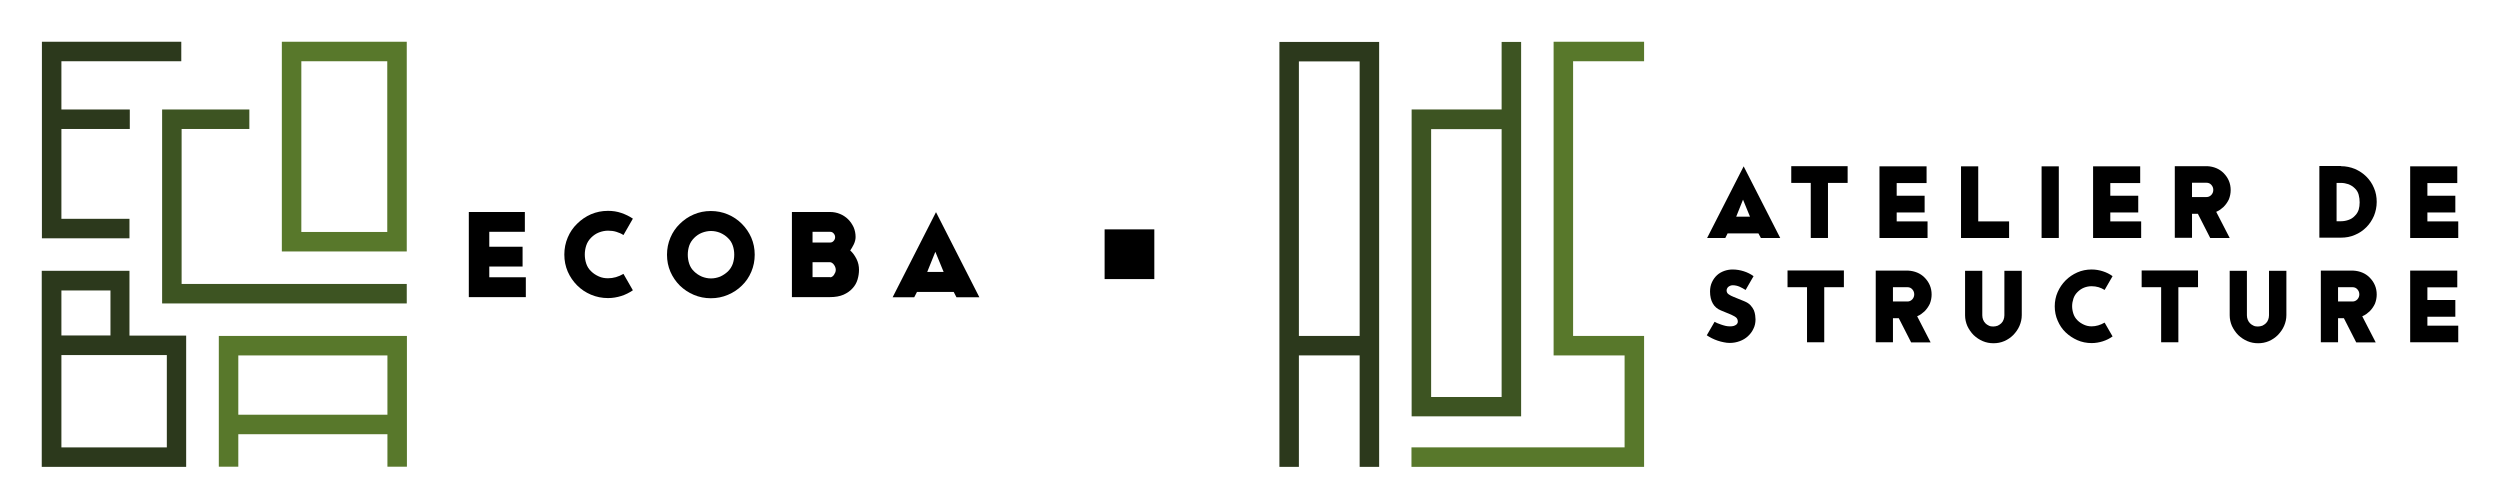
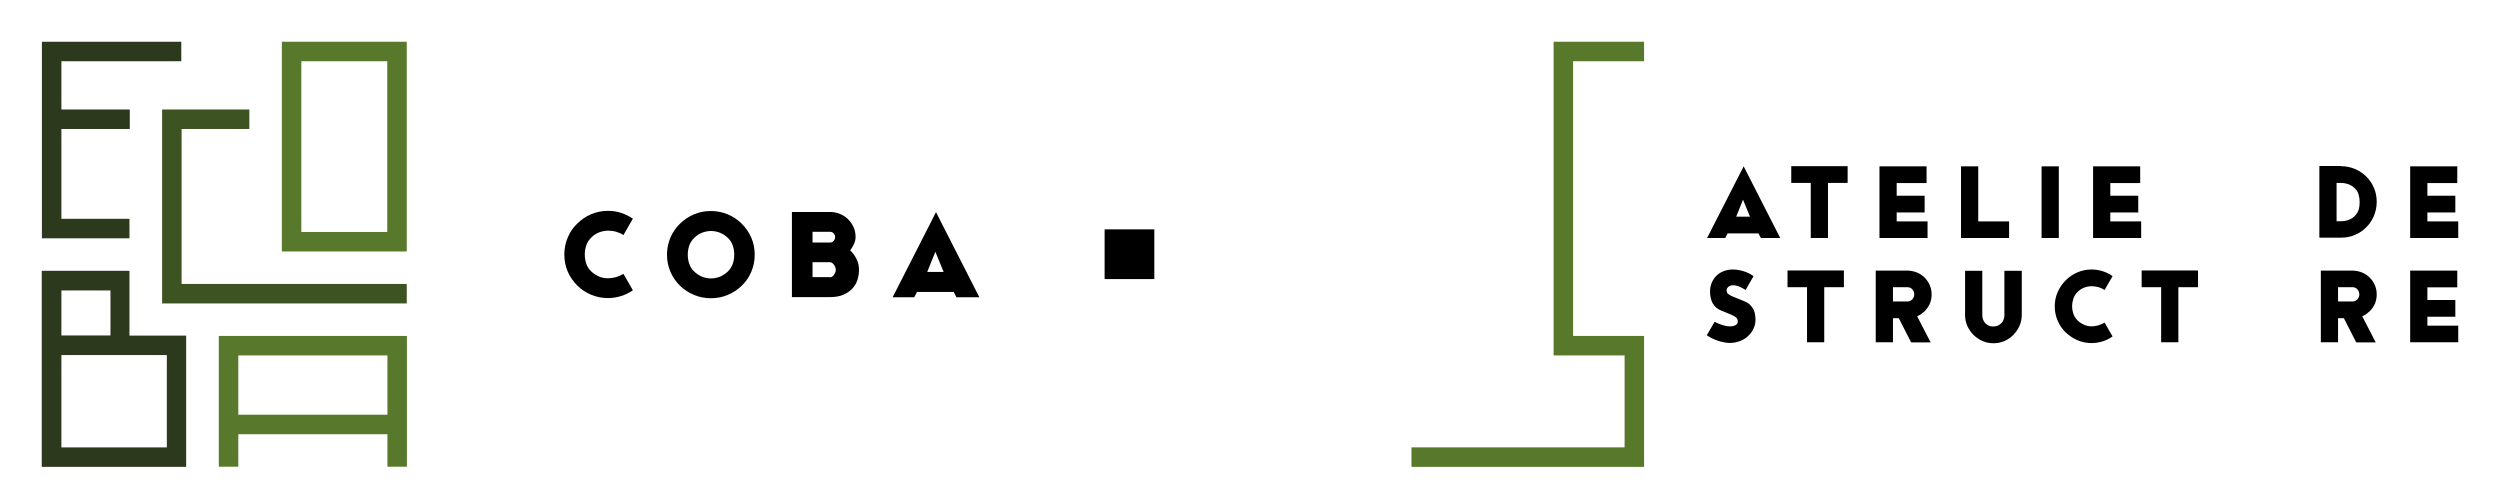
<svg xmlns="http://www.w3.org/2000/svg" version="1.1" id="Calque_1" x="0px" y="0px" viewBox="0 0 1539 309.7" style="enable-background:new 0 0 1539 309.7;" xml:space="preserve">
  <style type="text/css">
	.st0{fill:#2C391C;}
	.st1{fill:#58782B;}
	.st2{fill:#3D5422;}
</style>
  <g>
-     <path d="M323.7,170.7v12.2h-35.1v-52.4h34.5v12.2h-21.9v9.2h20.5v12.2h-20.5v6.6H323.7z" />
    <path d="M374.3,171.3c3.3,0,6.4-0.9,9.5-2.7l5.8,10.1c-2.2,1.5-4.6,2.7-7.1,3.5c-2.6,0.8-5.3,1.3-8.2,1.3c-3.7,0-7.2-0.7-10.5-2.1   c-3.3-1.4-6.1-3.3-8.5-5.7c-2.4-2.4-4.4-5.3-5.8-8.5c-1.4-3.3-2.1-6.7-2.1-10.5c0-3.7,0.7-7.2,2.1-10.5c1.4-3.3,3.3-6.1,5.8-8.5   c2.4-2.4,5.3-4.4,8.5-5.8c3.3-1.4,6.7-2.1,10.5-2.1c2.9,0,5.6,0.4,8.2,1.3s4.9,2,7.1,3.5l-5.8,10.1c-1.3-0.9-2.8-1.5-4.4-2   c-1.6-0.5-3.3-0.7-5.1-0.7c-1.9,0-3.8,0.4-5.6,1.1c-1.8,0.7-3.4,1.8-4.8,3.2c-1.4,1.4-2.4,3-3,4.8c-0.6,1.8-0.9,3.7-0.9,5.6   c0,1.9,0.3,3.8,0.9,5.6s1.6,3.4,3,4.7c1.4,1.4,3,2.4,4.8,3.2C370.5,171,372.3,171.3,374.3,171.3z" />
    <path d="M464.6,156.8c0,3.7-0.7,7.2-2.1,10.5c-1.4,3.3-3.3,6.1-5.8,8.5c-2.4,2.4-5.3,4.3-8.6,5.7c-3.3,1.4-6.7,2.1-10.5,2.1   c-3.7,0-7.2-0.7-10.5-2.1c-3.3-1.4-6.1-3.3-8.6-5.7c-2.4-2.4-4.4-5.3-5.8-8.5c-1.4-3.3-2.1-6.7-2.1-10.5c0-3.7,0.7-7.2,2.1-10.5   c1.4-3.3,3.3-6.1,5.8-8.5c2.4-2.4,5.3-4.4,8.6-5.8c3.3-1.4,6.7-2.1,10.5-2.1c3.7,0,7.2,0.7,10.5,2.1c3.3,1.4,6.1,3.3,8.6,5.8   c2.4,2.4,4.4,5.3,5.8,8.5C463.9,149.6,464.6,153,464.6,156.8z M448.1,167.1c1.4-1.4,2.4-3,3-4.7c0.6-1.8,0.9-3.6,0.9-5.6   c0-2-0.3-3.9-0.9-5.6c-0.6-1.8-1.6-3.4-3-4.7c-1.4-1.4-3-2.4-4.8-3.2c-1.8-0.7-3.6-1.1-5.6-1.1c-1.9,0-3.8,0.4-5.6,1.1   c-1.8,0.7-3.4,1.8-4.8,3.2c-1.4,1.4-2.4,3-3,4.7c-0.6,1.8-0.9,3.7-0.9,5.6c0,1.9,0.3,3.8,0.9,5.6c0.6,1.8,1.6,3.4,3,4.7   c1.4,1.4,3,2.4,4.8,3.2c1.8,0.7,3.6,1.1,5.6,1.1c1.9,0,3.8-0.4,5.6-1.1C445.1,169.5,446.7,168.4,448.1,167.1z" />
    <path d="M528.8,166.1c0,2-0.3,4-0.9,6c-0.6,2-1.6,3.8-3.1,5.4c-1.4,1.6-3.3,2.9-5.5,3.9c-2.3,1-5.1,1.5-8.4,1.5h-23.4v-52.4H511   c2.1,0,4.2,0.4,6.1,1.2c1.9,0.8,3.6,1.9,5,3.3c1.4,1.4,2.5,3,3.4,4.9c0.8,1.9,1.2,3.9,1.2,6c0,1.5-0.4,3-1.1,4.5   c-0.7,1.5-1.5,2.7-2.2,3.8c1.5,1.3,2.8,3.1,3.9,5.3S528.8,163.9,528.8,166.1z M500.2,149.3H511c0.9,0,1.6-0.3,2.2-1   c0.6-0.7,0.9-1.4,0.9-2.3c0-0.9-0.3-1.6-0.9-2.3c-0.6-0.7-1.3-1-2.2-1h-10.8V149.3z M511,170.7c0.5,0,0.9-0.1,1.3-0.4   c0.4-0.3,0.8-0.6,1.1-1.1c0.3-0.5,0.6-1,0.8-1.5c0.2-0.5,0.3-1.1,0.3-1.6c0-0.5-0.1-1-0.3-1.6c-0.2-0.5-0.4-1-0.8-1.5   c-0.3-0.5-0.7-0.8-1.1-1.1c-0.4-0.3-0.9-0.5-1.3-0.5h-10.8v9.2H511z" />
    <path d="M587.1,179.7h-22.6l-1.7,3.3h-13.3l26.7-52.4l26.7,52.4h-14.1L587.1,179.7z M580.9,167.4l-5.1-12.4l-5,12.4H580.9z" />
  </g>
  <g>
    <polygon class="st0" points="111.6,37.7 111.6,25.7 25.8,25.7 25.8,146.7 79.7,146.7 79.7,134.7 37.8,134.7 37.8,79.4 79.9,79.4    79.9,67.4 37.8,67.4 37.8,37.7  " />
    <g>
      <path class="st1" d="M238.4,37.7l0,105.1h-52.9l0-105.1H238.4 M250.4,25.7h-76.9l0,129.1h76.9L250.4,25.7L250.4,25.7z" />
    </g>
    <path class="st0" d="M79.7,206.5v-39.8h-54v39.8v12v68.9h88.9v-80.8H79.7z M37.8,178.8H68v27.7H37.8V178.8z M102.6,275.4H37.8   v-56.8h64.9V275.4z" />
    <g>
      <polygon class="st2" points="250.4,186.8 99.8,186.8 99.8,67.4 153.5,67.4 153.5,79.4 111.8,79.4 111.8,174.8 250.4,174.8   " />
    </g>
    <path class="st1" d="M134.7,206.8l0,80.5h12l0-20h91.8v20h12v-80.5H134.7z M146.7,255.3l0-36.5h91.8v36.5H146.7z" />
  </g>
  <rect x="680" y="141.2" width="30.6" height="30.6" />
  <g>
    <g>
      <path d="M1082.5,143.7h-19l-1.4,2.8h-11.2l22.5-44.1l22.5,44.1H1084L1082.5,143.7z M1077.3,133.4l-4.3-10.5l-4.2,10.5H1077.3z" />
      <path d="M1137.4,112.6h-12.1v33.9h-10.6v-33.9h-12v-10.3h34.7V112.6z" />
      <path d="M1186.6,136.2v10.3H1157v-44.1h29v10.3h-18.4v7.8h17.2v10.3h-17.2v5.5H1186.6z" />
      <path d="M1236.8,136.2v10.3h-29.6v-44.1h10.6v33.9H1236.8z" />
      <path d="M1267.4,146.5h-10.6v-44.1h10.6V146.5z" />
      <path d="M1318.1,136.2v10.3h-29.6v-44.1h29v10.3h-18.4v7.8h17.2v10.3h-17.2v5.5H1318.1z" />
-       <path d="M1368.8,127.4c-0.7,0.6-1.4,1.2-2.1,1.7c-0.7,0.5-1.5,0.9-2.4,1.3l8.3,16.1h-12l-7.6-14.9h-3.6v14.8h-10.6v-44.1h20.1    c1.9,0.1,3.7,0.5,5.4,1.2c1.7,0.7,3.2,1.7,4.5,3c2.9,2.9,4.4,6.4,4.4,10.5c0,2-0.4,3.9-1.1,5.7    C1371.3,124.4,1370.2,126,1368.8,127.4z M1349.4,121.3h8.9c1.2,0,2.1-0.4,3-1.3c0.8-0.9,1.2-1.9,1.2-3.1s-0.4-2.2-1.2-3.1    c-0.8-0.9-1.8-1.3-3-1.3h-8.9V121.3z" />
      <path d="M1441.1,102.3c3,0,5.9,0.6,8.6,1.7c2.7,1.2,5,2.7,7,4.7s3.6,4.3,4.7,7c1.2,2.7,1.7,5.6,1.7,8.6c0,3-0.6,5.9-1.7,8.6    c-1.2,2.7-2.7,5-4.7,7s-4.3,3.6-7,4.7c-2.7,1.2-5.6,1.7-8.6,1.7h-13.3v-44.1H1441.1z M1449.6,132.9c1.2-1.1,1.9-2.4,2.4-3.8    c0.4-1.4,0.6-2.9,0.6-4.5c0-1.6-0.2-3.2-0.6-4.7c-0.4-1.5-1.2-2.9-2.4-4c-1.1-1.1-2.4-1.9-3.9-2.5c-1.5-0.5-3-0.8-4.6-0.8h-2.7    v23.6h2.7c1.6,0,3.2-0.3,4.6-0.8C1447.2,134.9,1448.5,134.1,1449.6,132.9z" />
      <path d="M1513.3,136.2v10.3h-29.6v-44.1h29v10.3h-18.4v7.8h17.2v10.3h-17.2v5.5H1513.3z" />
      <path d="M1055.5,198.1c0.3,0.2,0.9,0.5,1.6,0.8s1.5,0.6,2.4,0.9c0.9,0.3,1.8,0.6,2.7,0.8c0.9,0.2,1.8,0.3,2.6,0.3    c0.5,0,1.1,0,1.7-0.1c0.6-0.1,1.1-0.2,1.6-0.5c0.5-0.2,0.9-0.5,1.2-0.9c0.3-0.4,0.5-0.8,0.5-1.3c0-1.1-0.3-1.9-0.9-2.5    c-0.6-0.6-1.7-1.2-3.2-1.9l-6.3-2.6c-2.2-0.9-3.9-2.3-5-4.3c-1.1-1.9-1.7-4.4-1.7-7.3c0-2.2,0.4-4.1,1.2-5.8    c0.8-1.7,1.8-3.1,3.1-4.3c1.3-1.2,2.8-2,4.4-2.6c1.7-0.6,3.4-0.9,5.2-0.9c2.4,0,4.7,0.4,6.9,1.1c2.2,0.7,4.2,1.7,6,3l-4.9,8.5    c-1.1-0.7-2.4-1.4-3.7-2c-1.4-0.6-2.8-0.9-4.3-0.9c-0.4,0-0.8,0.1-1.2,0.2c-0.4,0.1-0.8,0.4-1.2,0.6c-0.4,0.3-0.7,0.6-0.9,1    c-0.2,0.4-0.4,0.8-0.4,1.3c0,1.1,0.4,1.9,1.3,2.5c0.8,0.6,1.9,1.1,3.1,1.6l6.4,2.6c1.7,0.7,3,1.5,3.9,2.5c0.9,1,1.6,2,2.1,3.1    c0.4,1.1,0.7,2.1,0.8,3.1c0.1,1,0.2,1.9,0.2,2.5c0,2.1-0.4,4.1-1.3,5.8c-0.8,1.8-2,3.3-3.4,4.6c-1.4,1.3-3.1,2.3-5,3    c-1.9,0.7-3.9,1.1-6.1,1.1c-1.2,0-2.4-0.1-3.7-0.4c-1.3-0.2-2.5-0.6-3.8-1c-1.2-0.4-2.4-0.9-3.6-1.5c-1.2-0.6-2.2-1.2-3.1-1.8    L1055.5,198.1z" />
      <path d="M1135.1,176.8H1123v33.9h-10.6v-33.9h-12v-10.3h34.7V176.8z" />
      <path d="M1184.7,191.7c-0.7,0.6-1.4,1.2-2.1,1.7c-0.7,0.5-1.5,0.9-2.4,1.3l8.3,16.1h-12l-7.6-14.9h-3.6v14.8h-10.6v-44.1h20.1    c1.9,0.1,3.7,0.5,5.4,1.2c1.7,0.7,3.2,1.7,4.5,3c2.9,2.9,4.4,6.4,4.4,10.5c0,2-0.4,3.9-1.1,5.7    C1187.2,188.7,1186.1,190.3,1184.7,191.7z M1165.3,185.6h8.9c1.2,0,2.1-0.4,3-1.3c0.8-0.9,1.2-1.9,1.2-3.1c0-1.2-0.4-2.2-1.2-3.1    c-0.8-0.9-1.8-1.3-3-1.3h-8.9V185.6z" />
      <path d="M1244.6,166.6v27.4c0,2.3-0.5,4.5-1.4,6.6c-0.9,2.1-2.2,3.9-3.8,5.6c-1.6,1.6-3.5,2.9-5.6,3.8c-2.1,0.9-4.3,1.3-6.6,1.3    s-4.5-0.4-6.6-1.3s-3.9-2.1-5.6-3.7c-1.6-1.6-2.9-3.5-3.9-5.6c-0.9-2.1-1.4-4.3-1.4-6.6v-27.4h10.6v27.4c0,1,0.2,1.9,0.5,2.7    c0.3,0.8,0.8,1.6,1.4,2.2c0.6,0.6,1.3,1.1,2.2,1.5c0.8,0.4,1.7,0.5,2.7,0.5c0.9,0,1.8-0.2,2.7-0.5c0.8-0.4,1.6-0.9,2.2-1.5    c0.6-0.6,1.1-1.3,1.4-2.2c0.3-0.8,0.5-1.7,0.5-2.7v-27.4H1244.6z" />
      <path d="M1287.6,200.9c2.7,0,5.4-0.8,8-2.3l4.9,8.5c-1.8,1.3-3.8,2.3-6,3c-2.2,0.7-4.5,1.1-6.9,1.1c-3.1,0-6.1-0.6-8.8-1.8    c-2.7-1.2-5.1-2.8-7.2-4.8c-2.1-2-3.7-4.4-4.9-7.2c-1.2-2.7-1.8-5.7-1.8-8.8c0-3.1,0.6-6.1,1.8-8.8c1.2-2.7,2.8-5.1,4.9-7.2    c2.1-2.1,4.5-3.7,7.2-4.9c2.7-1.2,5.7-1.8,8.8-1.8c2.4,0,4.7,0.4,6.9,1.1c2.2,0.7,4.2,1.7,6,3l-4.9,8.5c-1.1-0.7-2.4-1.3-3.7-1.7    c-1.4-0.4-2.8-0.6-4.3-0.6c-1.6,0-3.2,0.3-4.7,0.9c-1.5,0.6-2.8,1.5-4,2.7c-1.2,1.2-2,2.5-2.5,4c-0.5,1.5-0.8,3.1-0.8,4.7    c0,1.6,0.3,3.2,0.8,4.7c0.5,1.5,1.3,2.8,2.5,4c1.2,1.2,2.5,2,4,2.7C1284.4,200.6,1286,200.9,1287.6,200.9z" />
      <path d="M1353.1,176.8H1341v33.9h-10.6v-33.9h-12v-10.3h34.7V176.8z" />
-       <path d="M1407.5,166.6v27.4c0,2.3-0.5,4.5-1.4,6.6c-0.9,2.1-2.2,3.9-3.8,5.6c-1.6,1.6-3.5,2.9-5.6,3.8c-2.1,0.9-4.3,1.3-6.6,1.3    s-4.5-0.4-6.6-1.3s-3.9-2.1-5.6-3.7c-1.6-1.6-2.9-3.5-3.9-5.6c-0.9-2.1-1.4-4.3-1.4-6.6v-27.4h10.6v27.4c0,1,0.2,1.9,0.5,2.7    c0.3,0.8,0.8,1.6,1.4,2.2c0.6,0.6,1.3,1.1,2.2,1.5c0.8,0.4,1.7,0.5,2.7,0.5c0.9,0,1.8-0.2,2.7-0.5c0.8-0.4,1.6-0.9,2.2-1.5    c0.6-0.6,1.1-1.3,1.4-2.2c0.3-0.8,0.5-1.7,0.5-2.7v-27.4H1407.5z" />
      <path d="M1458.7,191.7c-0.7,0.6-1.4,1.2-2.1,1.7c-0.7,0.5-1.5,0.9-2.4,1.3l8.3,16.1h-12l-7.6-14.9h-3.6v14.8h-10.6v-44.1h20.1    c1.9,0.1,3.7,0.5,5.4,1.2c1.7,0.7,3.2,1.7,4.5,3c2.9,2.9,4.4,6.4,4.4,10.5c0,2-0.4,3.9-1.1,5.7    C1461.2,188.7,1460.1,190.3,1458.7,191.7z M1439.3,185.6h8.9c1.2,0,2.1-0.4,3-1.3c0.8-0.9,1.2-1.9,1.2-3.1c0-1.2-0.4-2.2-1.2-3.1    c-0.8-0.9-1.8-1.3-3-1.3h-8.9V185.6z" />
      <path d="M1513.3,200.4v10.3h-29.6v-44.1h29v10.3h-18.4v7.8h17.2v10.3h-17.2v5.5H1513.3z" />
    </g>
    <g>
-       <path class="st0" d="M787.6,25.8v261.6h12v-68.6H837v68.6h12V25.8H787.6z M799.6,206.8v-169H837v169H799.6z" />
-       <path class="st2" d="M924.4,25.7v41.7H869v188.9h67.4V143.3V31.4v-5.6H924.4z M924.4,244.4H881V79.5h43.4v66V244.4z" />
      <polygon class="st1" points="1012.1,287.4 868.9,287.4 868.9,275.4 1000.1,275.4 1000.1,218.8 956.4,218.8 956.4,25.7     1012.1,25.7 1012.1,37.7 968.4,37.7 968.4,206.8 1012.1,206.8   " />
    </g>
  </g>
</svg>